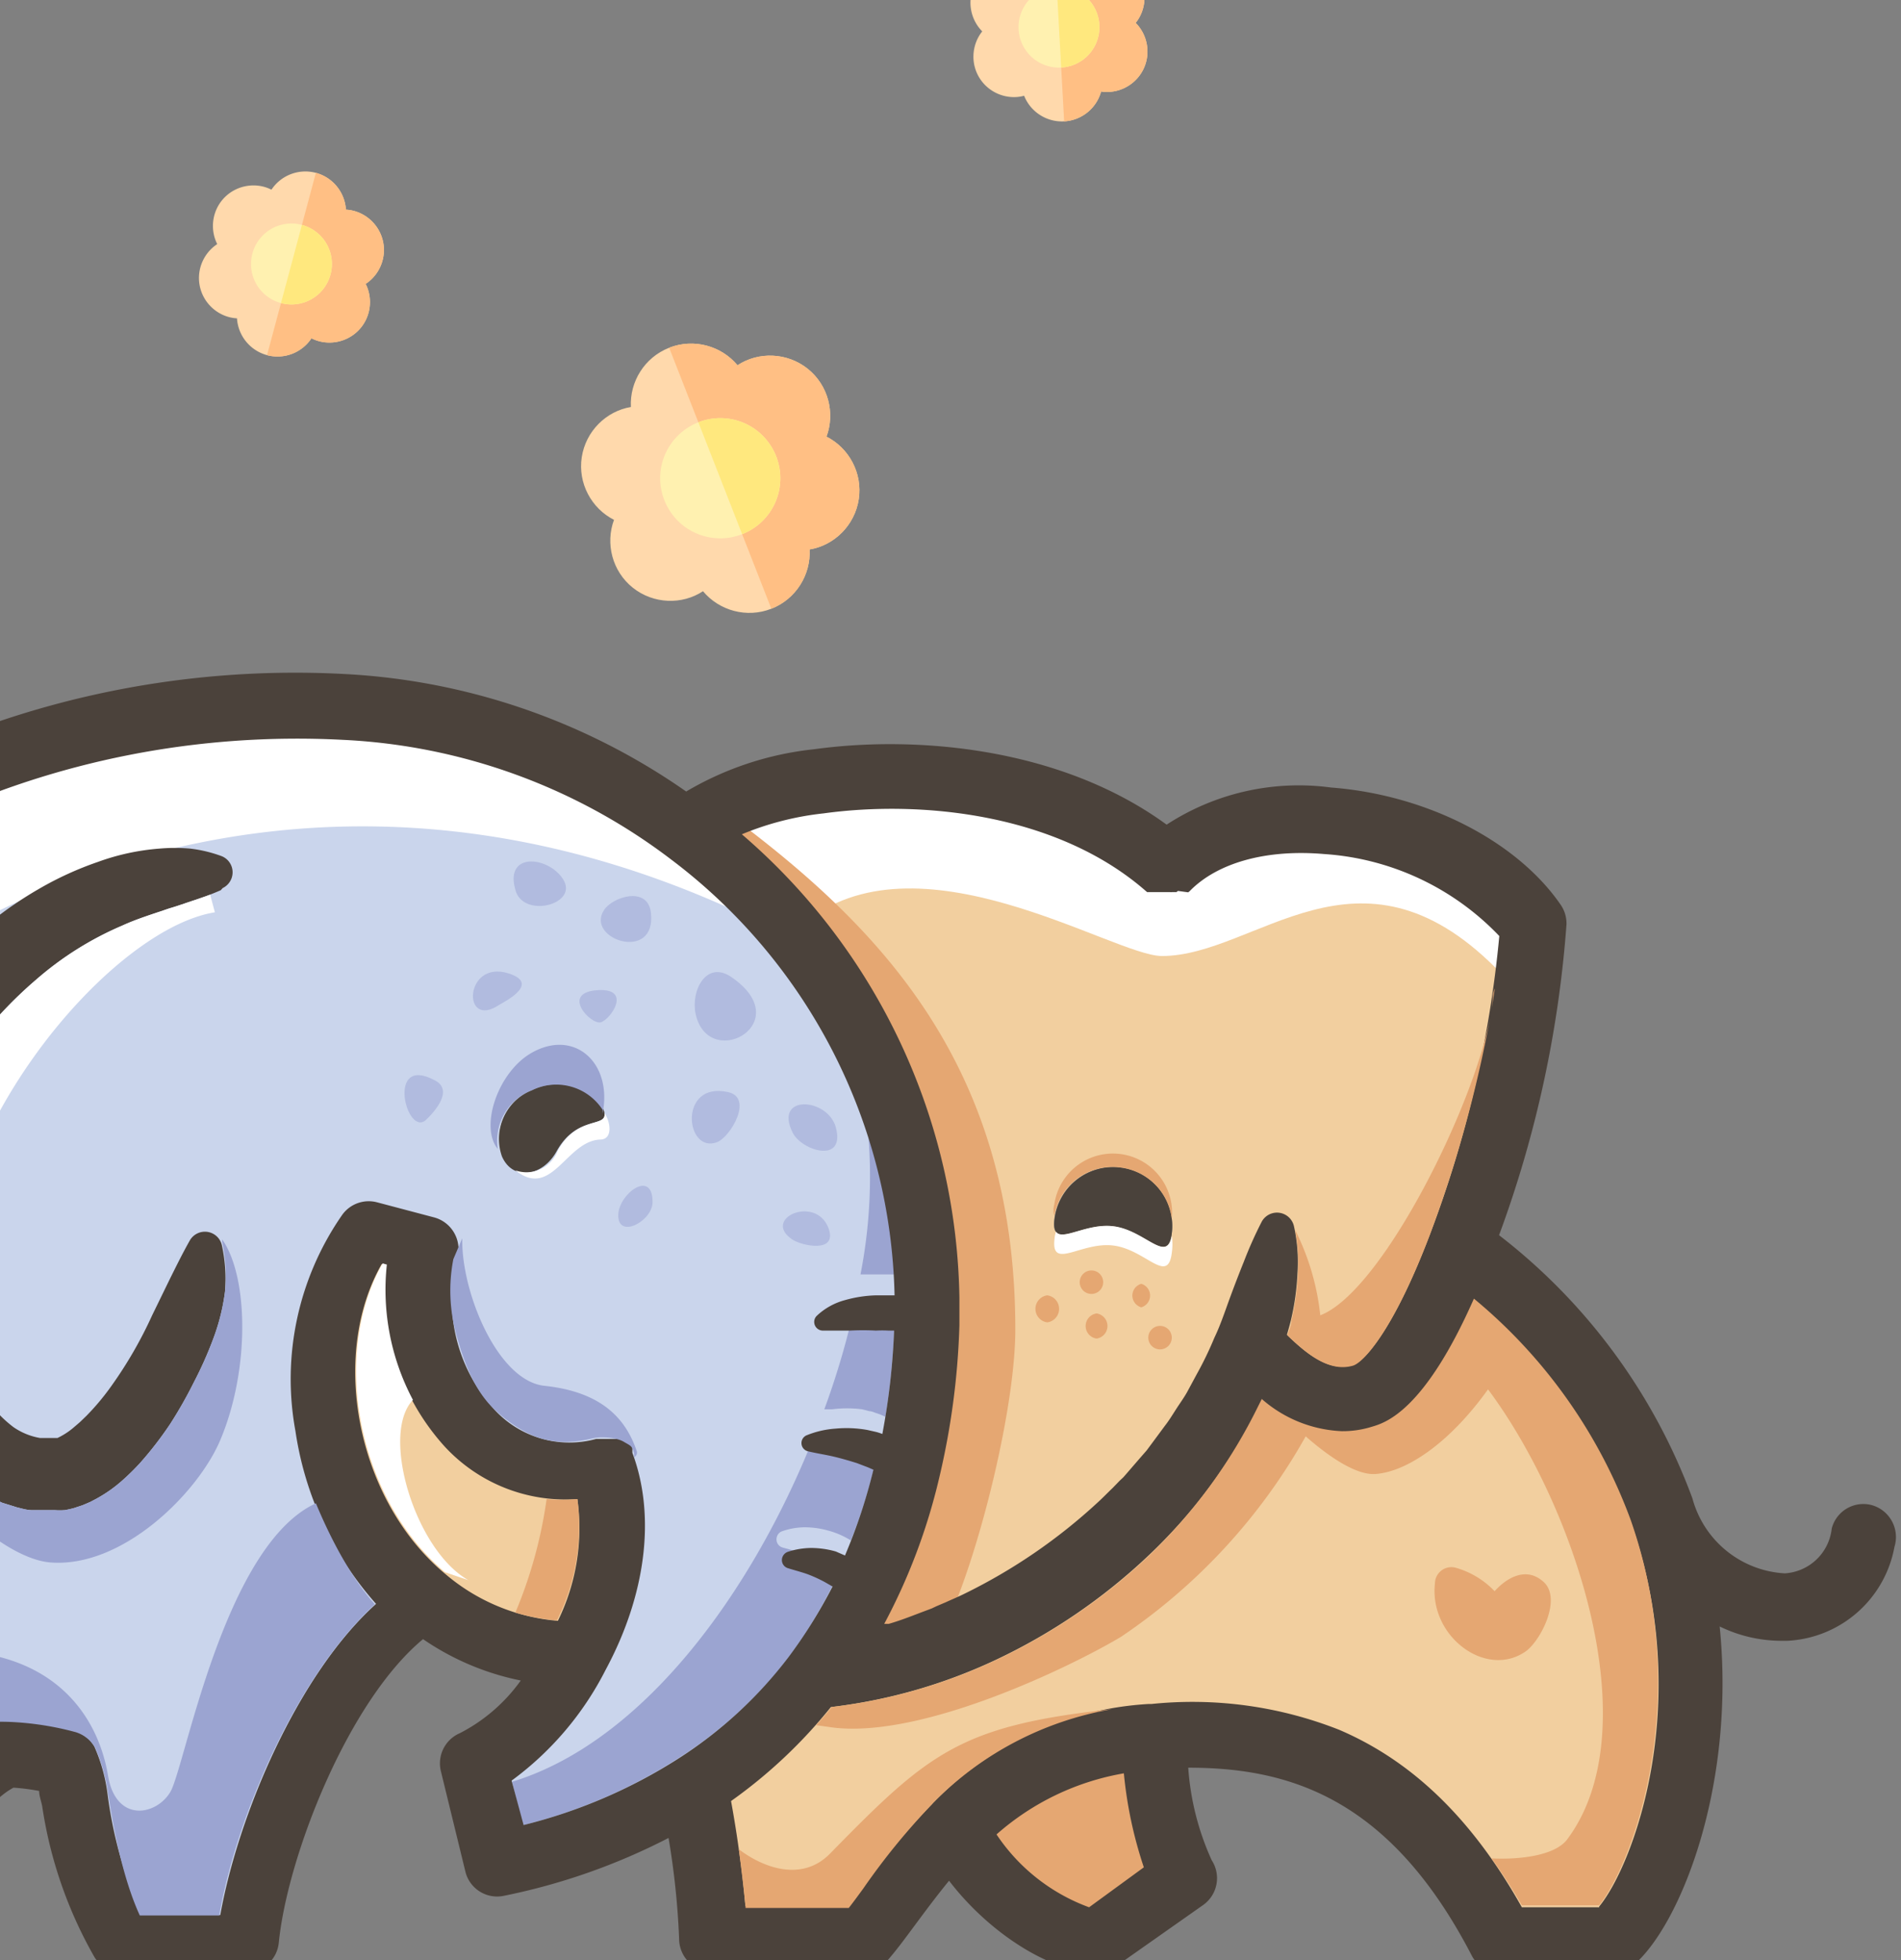
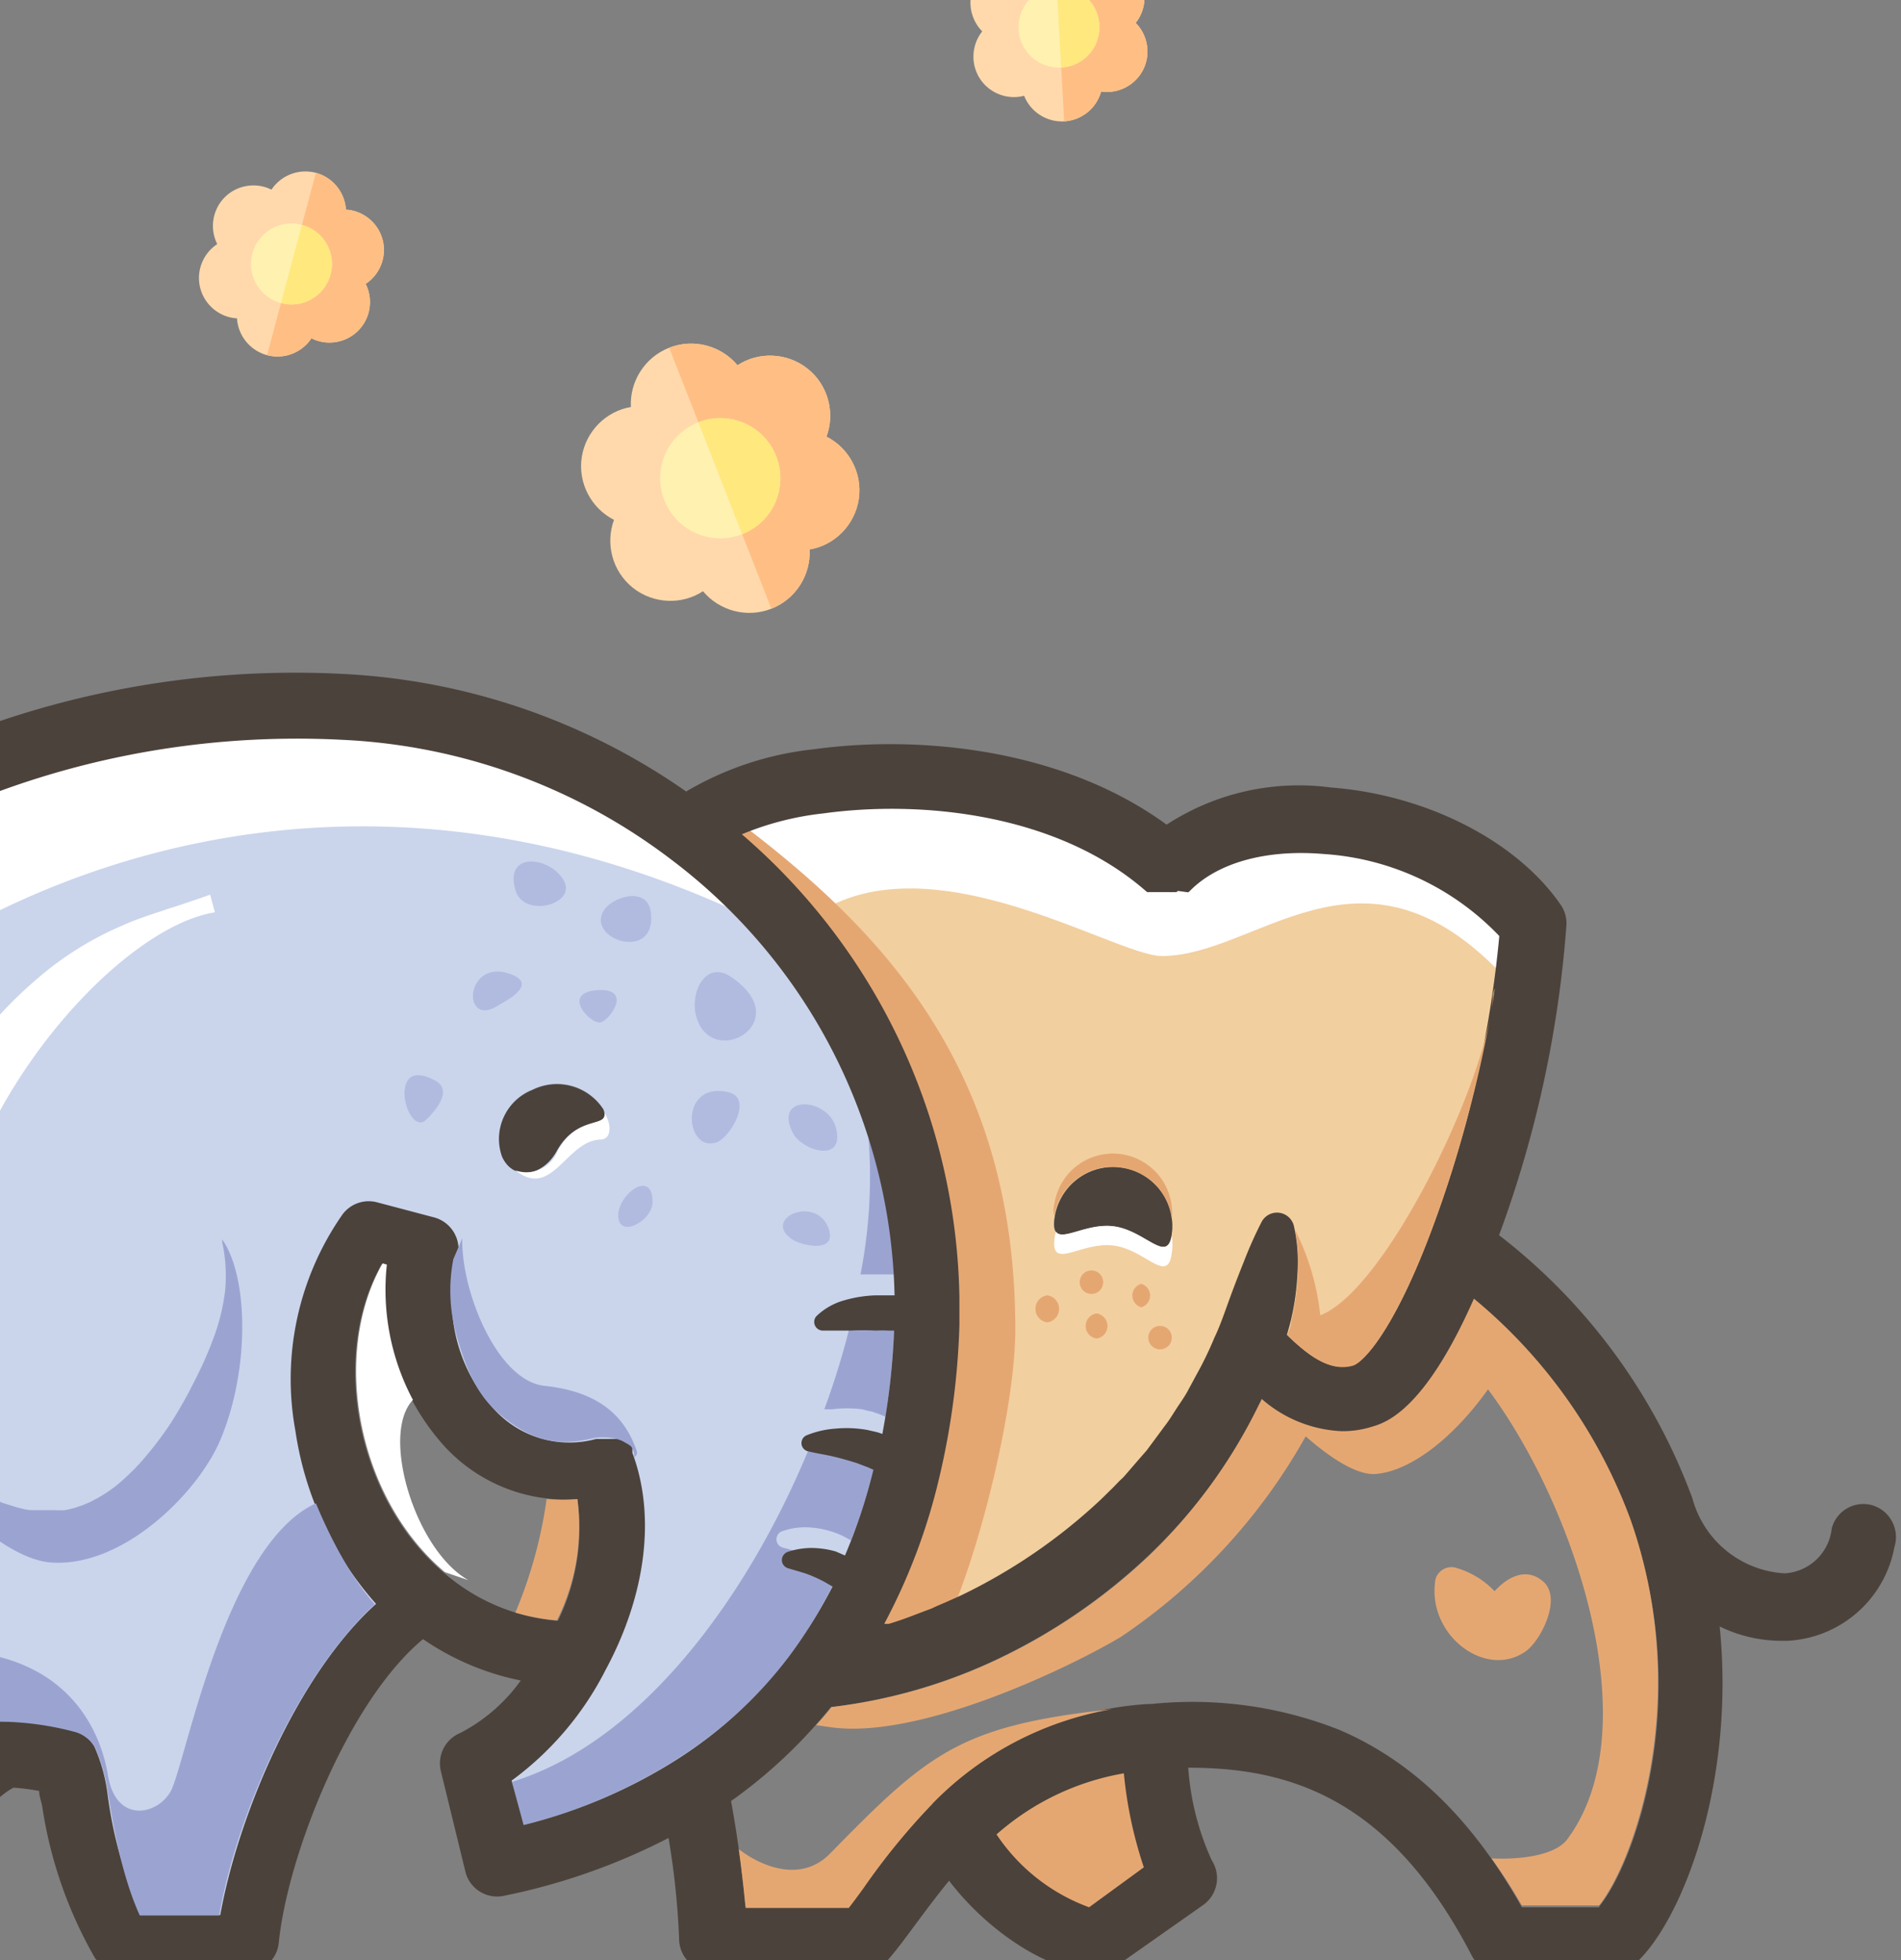
<svg xmlns="http://www.w3.org/2000/svg" width="291" height="300" fill="none">
  <rect width="100%" height="100%" fill="#808080" stroke="none" />
  <path d="M191.208 205.687a82.362 82.362 0 01-66.642 50.926 83.462 83.462 0 0014.386-31.038 107.952 107.952 0 002.985-22.477v-4.1a90.956 90.956 0 00-36.324-71.461l.287-.36c5.755-8.775 48.912-15.464 72.792 5.359 13.487-13.774 45.531-6.761 56.068 8.811a174.088 174.088 0 01-11.221 49.487c-4.567 11.94-9.962 21.363-14.961 22.873-8.164 2.482-14.385-5.61-17.227-7.948l-.143-.072zm-11.833-16.939a9.06 9.06 0 00-7.894-10.088 9.06 9.06 0 00-10.088 7.894c-.611 4.963 4.028.504 8.991 1.115 4.963.612 8.38 6.042 8.991 1.079z" fill="#F2CF9F" />
-   <path d="M254.36 231.078c10.79 30.75-.647 60.097-7.444 65.743h-16.975c-16.184-31.073-37.763-32.08-53.335-31.109h-.432a45.386 45.386 0 00-29.958 13.954 203.44 203.44 0 00-13.954 17.155h-22.945a150.483 150.483 0 00-2.949-23.377 70.272 70.272 0 0018.234-16.831 82.364 82.364 0 0040.268-16.352 82.37 82.37 0 0026.337-34.573c2.662 2.337 9.063 10.429 17.227 7.948 4.999-1.511 10.394-10.789 14.961-22.873a86.306 86.306 0 0130.965 40.315zM92.197 223.813c3.596 9.351 1.079 20.284-3.596 29.239a35.96 35.96 0 01-23.7-8.595c-16.436-13.703-20.788-40.928-8.668-57.004l8.703 2.266c-4.819 15.896 6.905 38.985 27.261 34.094z" fill="#F2CF9F" />
  <path d="M138.914 225.576a83.426 83.426 0 01-14.386 31.037 70.277 70.277 0 01-18.161 16.831 86.709 86.709 0 01-30.03 11.869l-3.597-15.429a38.414 38.414 0 0015.645-16.831c4.819-8.955 7.192-19.889 3.596-29.239-20.356 4.891-32.08-18.198-27.261-33.95l-8.703-2.266c-12.12 16.076-7.769 43.157 8.667 57.003-14.134 8.667-25.606 36.612-27.153 52.22H18.758c-6.438-9.998-7.193-24.312-8.704-26.937a38.272 38.272 0 00-9.134-1.403 59.809 59.809 0 00-36.36 11.257 43.155 43.155 0 00-14.134 17.083c-2.266 0-7.193.36-16.975 0-17.982-21.578-24.528-59.7-13.667-96.851a129.183 129.183 0 0117.982-37.511c23.845-34.382 67.074-56.716 115.086-54.27a95.339 95.339 0 0153.047 19.349 90.948 90.948 0 0136.108 71.46v4.1a107.893 107.893 0 01-3.093 22.478zm-53.766-49.451c3.308-5.97 8.38-3.308 7.193-6.401a8.448 8.448 0 00-10.79-2.985 8.02 8.02 0 00-4.64 10.141c1.547 3.885 6.079 3.201 8.237-.755z" fill="#CAD5EC" />
  <path d="M122.767 141.528c17.479-14.854 47.653 4.783 55.097 4.783 14.386 0 29.994-19.277 51.105 1.834l4.136-1.906-8.667-15.609-26.362-6.977-21.578 7.913-24.672-12.804h-28.052l-9.998 3.597-3.273 9.35 12.264 9.819z" fill="#fff" />
  <path d="M138.915 225.576a83.457 83.457 0 01-14.386 31.037 79.135 79.135 0 0018.378-4.387c5.43-8.344 12.515-35.137 12.515-48.768 0-38.589-18.917-59.808-41.359-76.927-2.409-1.87 1.87-2.554-.755-4.172a15.618 15.618 0 00-7.445 4.819l-.287.36a90.96 90.96 0 0136.431 71.461v4.099a107.892 107.892 0 01-3.092 22.478z" fill="#E5A772" />
  <path d="M-32.023 161.416c29.131-28.124 87.933-53.011 154.323-17.155.239.136.457.305.647.503a94.624 94.624 0 00-70.526-36.575c-47.904-2.446-91.133 19.888-115.085 54.27a129.185 129.185 0 00-17.982 37.511c-10.79 37.151-4.244 75.524 13.666 96.851 2.482 0-2.41-7.948-.54-7.912a136.376 136.376 0 0135.497-127.493z" fill="#fff" />
  <path d="M171.499 178.678a9.035 9.035 0 017.616 6.552 9.003 9.003 0 01.26 3.518c-.611 4.963-3.992-.467-8.955-1.078-4.963-.612-9.602 3.848-8.991-1.115a9.065 9.065 0 0110.07-7.877z" fill="#4A423B" />
  <path d="M176.641 266.251s.863 15.357 4.855 21.255L168.009 297c-6.294 0-17.335-7.84-21.794-17.334a45.384 45.384 0 0129.958-13.954h.432l.036.539z" fill="#E5A772" />
  <path d="M.92 268.481c-8.775 3.596-15.716 18.809-15.824 28.231h-12.264c-3.776-3.38-6.401-9.962-8.272-17.262A59.806 59.806 0 01.92 268.481z" fill="#9BA4D1" />
-   <path d="M33.793 136.241a42.43 42.43 0 01-3.992 1.51c-1.331.432-2.59.9-3.848 1.259-2.518.863-5 1.619-7.193 2.626a49.639 49.639 0 00-13.2 8.271 63.99 63.99 0 00-5.718 5.539 51.419 51.419 0 00-2.625 3.057l-1.295 1.582c-.431.54-.827 1.043-1.222 1.619a124.795 124.795 0 00-8.884 13.882l.504-1.978c.01.973.07 1.946.18 2.913 0 1.043.216 2.086.323 3.165.264 2.11.588 4.232.971 6.365.396 2.158.828 4.244 1.331 6.366.252 1.007.504 2.086.791 3.093.288 1.007.576 2.05.9 3.093A61.164 61.164 0 00-4.51 210.04a29.053 29.053 0 002.985 4.783 18.386 18.386 0 003.596 3.596 10.144 10.144 0 004.064 1.655h2.662l.431-.216a11.193 11.193 0 001.978-1.331l1.007-.863 1.007-.971a37.257 37.257 0 003.848-4.604c2.418-3.387 4.501-7 6.222-10.789l2.77-5.682c.934-1.87 1.87-3.776 2.984-5.754a2.664 2.664 0 012.726-1.331 2.659 2.659 0 012.201 2.086 24.02 24.02 0 01.468 7.085 31.84 31.84 0 01-1.798 7.193 58.347 58.347 0 01-2.985 6.689 66.45 66.45 0 01-3.597 6.33 54.935 54.935 0 01-4.639 6.006 36.55 36.55 0 01-2.913 2.841 21.198 21.198 0 01-3.596 2.517l-1.08.576-1.186.503-1.295.432c-.474.132-.954.24-1.439.324-.514.038-1.031.038-1.546 0H4.877c-.755 0-1.546-.252-2.301-.432L.382 230l-2.086-.935c-.683-.36-1.295-.756-1.942-1.151a27.333 27.333 0 01-6.294-5.647 41.586 41.586 0 01-4.387-6.545 52.684 52.684 0 01-3.165-6.797c-.9-2.266-1.619-4.604-2.302-6.905a101.09 101.09 0 01-3.309-14.242 104.58 104.58 0 01-.755-7.193v-3.597-3.884a4.167 4.167 0 01.288-1.51l.216-.468a81.652 81.652 0 018.919-16.04l1.366-1.87c.468-.647.971-1.259 1.439-1.834a65.167 65.167 0 011.51-1.798c.504-.576 1.043-1.187 1.547-1.763a73.5 73.5 0 016.869-6.509 58.753 58.753 0 017.876-5.395 50.724 50.724 0 018.776-3.992 35.34 35.34 0 019.422-2.05 26.72 26.72 0 014.783 0c1.596.192 3.165.567 4.676 1.115a2.658 2.658 0 011.52 1.371 2.661 2.661 0 01.098 2.046 2.694 2.694 0 01-1.367 1.51l-.287.324z" fill="#4B423B" />
  <path d="M131.722 195.042H136.865a81.053 81.053 0 00-3.921-21.075 78.002 78.002 0 01-1.222 21.075zM131.973 215.685l1.115.288c.396 0 .755.216 1.151.324.444.149.877.329 1.295.539.75-4.606 1.207-9.254 1.366-13.918v-2.23h-3.524a23.074 23.074 0 00-2.733 0 122.529 122.529 0 01-4.46 14.997h1.187a18 18 0 014.603 0zM127.73 240.321a38.501 38.501 0 00-2.374-1.439c-.827-.467-1.726-.791-2.625-1.15-.9-.36-1.907-.612-2.949-.9a1.286 1.286 0 01-.914-1.114c-.017-.17 0-.341.05-.504a1.256 1.256 0 01.792-.863 10.766 10.766 0 013.596-.611 13.47 13.47 0 013.596.539c1.181.327 2.308.823 3.345 1.475a80.127 80.127 0 003.597-11.329c0-.648.323-1.331.467-1.978l-.575-.324-1.547-.755-1.69-.612c-1.151-.395-2.374-.719-3.597-1.007l-2.086-.467c-9.494 24.24-26.29 47.257-46.43 53.407l1.62 6.653a79.531 79.531 0 0023.592-10.106 65.668 65.668 0 0017.155-15.644 72.883 72.883 0 007.552-12.732l-.575-.539z" fill="#9BA4D1" />
  <path d="M92.376 169.831c1.151 3.093-3.92.431-7.192 6.401-2.158 3.849-6.69 4.532-8.344.756a8.021 8.021 0 014.64-10.142 8.45 8.45 0 0110.896 2.985z" fill="#4A423B" />
  <path d="M286.44 230.324a5 5 0 00-6.042 3.596 7.695 7.695 0 01-7.193 6.869 15.542 15.542 0 01-14.134-11.472 90.305 90.305 0 00-29.598-40.28 173.688 173.688 0 0010.321-47.581 5.062 5.062 0 00-.863-2.949c-6.653-9.71-20.463-16.867-35.173-17.982a37.048 37.048 0 00-25.175 5.682c-16.004-11.688-37.942-13.738-53.946-11.544a48.465 48.465 0 00-19.6 6.473 100.231 100.231 0 00-52.292-17.982c-47.725-2.553-93.471 19.205-119.258 56.428a133.864 133.864 0 00-18.485 38.805c-6.941 19.888-18.594 30.282-26.542 30.282a5.029 5.029 0 00-5.035 2.992 5.044 5.044 0 000 4.05 5.04 5.04 0 002.982 2.74 5.037 5.037 0 002.053.252c6.474 0 14.386-3.596 21.579-11.329-1.87 28.088 5.107 55.205 19.744 72.684a5.07 5.07 0 003.596 1.798H-49.466a4.993 4.993 0 004.568-2.985 36.33 36.33 0 017.193-10.321 30.242 30.242 0 007.444 12.191A5.03 5.03 0 00-26.916 302h12.264a5.07 5.07 0 005.035-4.963c-.18-7.912 5.574-20.212 11.688-23.449 1.316.091 2.625.259 3.92.504 0 .755.324 1.582.468 2.338a66.106 66.106 0 008.02 23.125 4.956 4.956 0 004.207 2.301h18.99a5.031 5.031 0 004.999-4.531c1.294-13.091 10.537-36.899 22.082-46.466a40.576 40.576 0 0014.96 6.33 26.113 26.113 0 01-9.314 8.056 5.031 5.031 0 00-2.913 5.826l3.776 15.465a4.998 4.998 0 005.898 3.596 96.396 96.396 0 0025.175-8.847 121.003 121.003 0 011.619 15.428 5.034 5.034 0 005.035 5.035h23.268a4.987 4.987 0 003.597-1.726c1.331-1.51 2.625-3.273 4.172-5.359 1.546-2.085 3.308-4.459 5.25-6.833 6.042 7.912 15.501 14.062 22.55 14.062a4.997 4.997 0 002.913-.899l13.451-9.458a5.036 5.036 0 001.294-6.834 40.966 40.966 0 01-3.596-14.17c15.357 0 30.857 4.532 43.409 28.772A5.035 5.035 0 00229.76 302h16.975a5.136 5.136 0 003.201-1.151c7.193-5.97 15.789-27.368 13.307-51.932a21.586 21.586 0 009.315 2.194h1.043A17.551 17.551 0 00290 236.725a5.072 5.072 0 00-1.737-5.503 5.073 5.073 0 00-1.823-.898zM126.076 124.481c14.925-2.05 35.712 0 49.307 11.868l.215.18h3.525a.73.73 0 00.287 0H180.094l.216-.18 1.582.216.216-.18c4.28-4.388 11.796-6.438 20.571-5.682a40.749 40.749 0 0126.83 12.551 173.671 173.671 0 01-10.79 46.106c-5.466 14.278-9.998 19.133-11.652 19.565-3.596 1.043-6.905-1.583-10.07-4.64.216-.755.432-1.474.611-2.229a38.617 38.617 0 001.007-7.193 25.158 25.158 0 00-.539-7.193 2.661 2.661 0 00-4.963-.647 62.263 62.263 0 00-2.697 6.042 195.29 195.29 0 00-2.266 5.898c-.719 1.978-1.367 3.92-2.266 5.79a53.064 53.064 0 01-2.697 5.574l-1.475 2.734c-.503.899-1.115 1.726-1.69 2.625-.576.899-1.079 1.726-1.726 2.554l-1.835 2.481-.935 1.259-1.007 1.151-2.05 2.373-.503.576-.575.539-1.079 1.115c-.756.719-1.475 1.475-2.23 2.158a85.115 85.115 0 01-20.464 14.026c-.935.467-1.906.863-2.841 1.295l-1.439.611-.683.324-.755.287c-1.942.72-3.848 1.511-5.862 2.086h-.684a91.764 91.764 0 008.38-22.19 115.561 115.561 0 003.129-23.484v-4.28a95.456 95.456 0 00-33.303-70.885 45.251 45.251 0 0112.516-3.201zM-19.507 291.786h-5.647a31.504 31.504 0 01-4.567-10.034 55.62 55.62 0 0116.903-6.977 49.523 49.523 0 00-6.69 17.011zm87.644-50.925c-13.522-11.257-17.73-33.339-9.71-47.401l.647.18a35.608 35.608 0 008.92 27.657 25.184 25.184 0 0020.391 8.127 32.154 32.154 0 01-2.985 18.63 30.39 30.39 0 01-17.263-7.193zm10.178 31.649a47.872 47.872 0 0014.386-16.94c6.222-11.544 7.696-23.628 4.1-33.231v-1.114l-1.223-1.007h-.396a.343.343 0 00-.18 0h-3.74a15.575 15.575 0 01-15.716-4.64 24.851 24.851 0 01-5.575-22.945 4.998 4.998 0 00-.431-3.92 5.031 5.031 0 00-3.129-2.41l-8.703-2.301a4.993 4.993 0 00-5.287 1.87 43.982 43.982 0 00-7.193 33.159 50.996 50.996 0 0012.336 26.433c-12.012 10.79-21.111 32.368-23.845 47.617H21.636a66.644 66.644 0 01-5.18-18.593c-.322-2.482-1-4.905-2.013-7.193a5.178 5.178 0 00-2.95-2.338 45.572 45.572 0 00-10.321-1.582 64.73 64.73 0 00-39.56 12.227 48.16 48.16 0 00-14.17 16.112h-11.33c-16.759-21.111-21.218-57.111-11.508-90.414a124.41 124.41 0 0117.12-35.964c23.843-34.418 66.21-54.414 110.697-52.112a89.907 89.907 0 0150.35 18.342 85.812 85.812 0 0134.166 66.677H134.132a19.214 19.214 0 00-4.748.72 10.064 10.064 0 00-4.351 2.409 1.295 1.295 0 00-.396.935 1.328 1.328 0 001.331 1.331h4.172a36.254 36.254 0 013.956 0 16.378 16.378 0 011.906 0h.863a107.702 107.702 0 01-1.798 15.824 7.138 7.138 0 00-1.151-.359l-1.115-.252a17.999 17.999 0 00-4.855-.216c-1.519.1-3.012.44-4.424 1.007a1.294 1.294 0 00.216 2.482c1.367.323 2.625.503 3.848.791 1.223.288 2.446.647 3.597 1.007l1.69.647.827.36a85.062 85.062 0 01-4.352 13.127l-1.402-.612a13.968 13.968 0 00-3.812-.539 11.857 11.857 0 00-3.597.611 1.376 1.376 0 00-.791.864 1.296 1.296 0 00.863 1.618c1.043.324 2.014.575 2.949.899.901.337 1.778.733 2.626 1.187l1.258.719a76.13 76.13 0 01-6.725 10.789 65.668 65.668 0 01-16.975 15.609 79.58 79.58 0 01-23.593 10.106l-1.834-6.797zm88.4 19.384a29.017 29.017 0 01-14.17-11.149 39.56 39.56 0 0119.493-9.35 64.37 64.37 0 003.057 14.385l-8.38 6.114zm78.078 0h-11.832c-7.552-13.45-16.687-22.334-27.944-27.153a61.146 61.146 0 00-28.771-3.956h-.468a49.957 49.957 0 00-33.015 15.213 105.188 105.188 0 00-10.573 12.695c-.792 1.079-1.547 2.122-2.23 2.985H114.1c-.396-4.639-1.223-10.789-2.194-16.04a76.119 76.119 0 0015.284-14.385 81.716 81.716 0 0025.175-7.193 89.442 89.442 0 0023.413-15.968 81.495 81.495 0 0016.903-22.73l.54-1.079a19.811 19.811 0 0012.192 5c1.56.012 3.113-.218 4.603-.684 2.086-.611 8.02-2.409 15.609-19.6a79.556 79.556 0 0123.988 33.842c9.71 27.261.611 52.328-4.82 58.945v.108z" fill="#4B423B" />
  <path d="M111.439 167.134c-7.661-1.69-6.546 9.531-1.655 7.66 2.014-.791 5.611-6.797 1.655-7.66zM99.894 183.965c0-5.071-5.107-1.33-5.25 1.906-.144 3.884 5.25 1.043 5.25-1.906zM126.794 187.885c-1.978-5.035-10.214-1.403-5.538 1.798 1.51 1.007 7.084 2.194 5.538-1.798zM127.946 172.529c-1.259-4.568-9.603-5.107-6.582.863 1.403 2.733 8.092 4.783 6.582-.863zM99.641 139.694c-.467-4.172-5.898-2.446-7.192-.396-2.878 4.46 8.056 8.056 7.192.396zM77.848 148.972c-6.797-2.158-7.193 8.667-1.438 4.819 1.187-.683 6.222-3.308 1.438-4.819zM66.555 165.336c-7.48-4.028-4.352 8.703-1.367 6.078 1.33-1.259 4.316-4.568 1.367-6.078zM111.978 149.548c-3.956-2.733-6.438 2.338-5.395 6.042 2.338 8.272 15.465.863 5.395-6.042zM91.659 151.525c-6.042.288-1.187 5.395.323 4.927 1.511-.467 4.748-5.142-.323-4.927zM86.19 134.551c-2.3-3.597-9.242-4.244-7.192 1.978 1.51 3.992 9.602 1.798 7.193-1.978z" fill="#B1BBDF" />
  <path d="M236.271 242.084c-2.59-2.338-5.539-.719-7.481 1.438a13.17 13.17 0 00-5.97-3.596 2.52 2.52 0 00-2.898 1.305 2.523 2.523 0 00-.267 1.105c-.899 8.056 7.768 14.601 13.846 10.429 2.338-1.618 5.647-8.128 2.77-10.681zM160.313 198.242a2.093 2.093 0 00-1.296.693 2.09 2.09 0 000 2.75c.334.381.794.627 1.296.693a2.084 2.084 0 001.812-2.068 2.09 2.09 0 00-.517-1.375 2.093 2.093 0 00-1.295-.693zM174.699 196.481a1.865 1.865 0 00-.979 2.924c.245.324.588.56.979.672a1.874 1.874 0 00.98-2.924 1.865 1.865 0 00-.98-.672zM167.867 201.012a1.942 1.942 0 000 3.848 1.945 1.945 0 000-3.848zM177.577 202.918a1.8 1.8 0 00-1.272 3.07 1.8 1.8 0 002.543 0 1.8 1.8 0 000-2.543 1.8 1.8 0 00-1.271-.527zM167.076 194.431a1.8 1.8 0 00-1.272 3.07 1.8 1.8 0 002.543 0 1.8 1.8 0 000-2.543 1.8 1.8 0 00-1.271-.527z" fill="#E5A772" />
  <path d="M48.358 230.071c-14.134 6.474-20.068 40.532-22.298 44.2-2.23 3.669-8.344 4.676-9.53-2.553-1.655-9.89-9.639-21.831-32.368-18.594-32.008 4.532-38.842 33.95-51.321 34.31a59.622 59.622 0 003.165 4.532h11.328a48.155 48.155 0 0114.386-16.22 64.737 64.737 0 0139.56-12.228c3.49.131 6.954.662 10.322 1.582a5.182 5.182 0 012.95 2.338 26.082 26.082 0 012.014 7.193c.944 5.976 2.32 13.018 4.835 18.521h12.172c2.589-15.105 11.8-36.55 23.813-47.627-3.737-4.163-6.886-10.286-9.028-15.454zM34.008 189.684v.395c.55 2.502.695 5.076.431 7.625a31.818 31.818 0 01-1.798 7.192 58.302 58.302 0 01-2.985 6.69 66.332 66.332 0 01-3.596 6.329 54.863 54.863 0 01-4.64 6.007c-.917 1-1.89 1.949-2.913 2.841a21.198 21.198 0 01-3.596 2.517l-1.08.576-1.186.503-1.295.432c-.473.132-.954.24-1.438.323-.515.039-1.032.039-1.547 0H4.877c-.756 0-1.547-.251-2.302-.431l-2.194-.684-2.086-.935c-.683-.359-1.294-.755-1.942-1.15a27.357 27.357 0 01-6.294-5.647 41.634 41.634 0 01-4.387-6.545l-1.583-2.662c1.978 12.408 15.465 25.175 23.377 26.038 11.257 1.079 23.017-10.789 26.326-18.881 4.46-10.681 4.244-24.851.216-30.533z" fill="#9BA4D1" />
  <path d="M32.173 136.924l-2.373.827c-1.33.432-2.59.9-3.848 1.259-2.518.863-5 1.619-7.193 2.626a49.638 49.638 0 00-13.2 8.271 63.989 63.989 0 00-5.717 5.539 51.417 51.417 0 00-2.626 3.057l-1.295 1.582c-.431.54-.827 1.043-1.222 1.619a116.882 116.882 0 00-8.344 12.947v1.87c0 .611.216 2.086.324 3.165.263 2.11.587 4.231.97 6.365.396 2.158.828 4.244 1.331 6.366.252 1.007.504 2.086.792 3.093.287 1.007.575 2.05.899 3.093.323 1.043.863 2.733 1.366 4.064-3.02-27.621 24.42-60.42 40.856-63.045l-.72-2.698z" fill="#fff" />
-   <path d="M81.445 166.846a8.456 8.456 0 0110.789 2.985c.022.203.022.408 0 .612 1.582-7.733-4.244-13.019-10.79-9.351-5.178 2.877-8.056 11.293-5.25 14.745a8.272 8.272 0 015.25-8.991z" fill="#9BA4D1" />
  <path d="M92.521 170.334c.432 2.302-4.244.288-7.193 5.899a5.106 5.106 0 01-6.438 2.877c5.647 4.495 7.769-4.532 13.02-4.712 1.942-.036 1.546-2.733.611-4.064z" fill="#fff" />
  <path d="M97.484 222.123c-1.654-4.927-5.287-9.099-14.134-10.034-7.193-.755-12.767-14.386-12.587-22.585l-1.367 3.2a25.174 25.174 0 00.437 11.485c1.03 3.744 2.43 7.748 5.016 10.644 1.93 2.157 5.161 4.472 7.938 5.292 2.776.819 5.498.604 7.937 0 1.278-.317 3.632-.145 4.763.529 1.131.673 1.27.59 1.601 1.865v.467a.755.755 0 00.396-.863z" fill="#9BA4D1" />
  <path d="M63.21 214.247a35.962 35.962 0 01-3.992-20.715l-.647-.18c-7.984 14.026-3.849 35.964 9.53 47.257l3.597 1.223c-8.128-4.568-13.523-22.298-8.488-27.585z" fill="#fff" />
  <path d="M88.385 229.424a25.744 25.744 0 01-4.711 0 69.555 69.555 0 01-4.783 17.371 31.102 31.102 0 006.365 1.187 32.154 32.154 0 003.13-18.558zM228.321 284.413a86.117 86.117 0 014.64 7.193h11.832c5.287-6.617 14.386-31.684 4.819-59.017a79.548 79.548 0 00-23.988-33.842c-7.588 17.191-13.522 18.989-15.608 19.6-1.49.466-3.043.696-4.604.683a19.811 19.811 0 01-12.264-4.927l-.539 1.079a81.522 81.522 0 01-16.723 22.91 89.458 89.458 0 01-23.413 15.968 81.695 81.695 0 01-25.175 7.192 43.716 43.716 0 01-2.374 2.77l2.554.359c13.81 1.727 36.683-9.422 44.128-13.882a89.922 89.922 0 0028.268-30.677c3.596 3.165 7.84 6.042 10.789 5.754 5.035-.432 11.544-5.143 17.119-12.947 13.271 17.766 24.671 51.824 12.228 68.727-1.798 2.662-7.481 3.273-11.689 3.057z" fill="#E5A772" />
  <path d="M202.104 201.3a37.743 37.743 0 00-3.848-13.055 27.88 27.88 0 01.431 6.689 38.689 38.689 0 01-1.007 7.193c0 .756-.395 1.475-.611 2.23 3.165 3.057 6.545 5.682 10.07 4.639 1.582-.503 6.114-5.286 11.688-19.888a196.693 196.693 0 009.315-33.554c-2.59 13.954-16.652 42.15-26.038 45.746zM228.214 155.05c.216-1.295.432-2.553.612-3.776a3.58 3.58 0 00-.324 1.403 21.024 21.024 0 01-.288 2.373zM142.798 275.962a50.348 50.348 0 0127.441-14.386c-23.341 2.517-28.16 6.761-43.157 22.082-4.316 4.424-10.25 2.194-13.99-.647.431 3.2.791 6.329 1.043 8.991h15.788c.683-.863 1.439-1.906 2.23-2.985a105.214 105.214 0 0110.537-12.912l.108-.143zM171.498 178.678a9.023 9.023 0 017.877 7.841 9.06 9.06 0 00-17.983-2.194 3.107 3.107 0 000 1.726 9.03 9.03 0 0110.106-7.373z" fill="#E5A772" />
  <path d="M170.42 187.669c-4.028-.503-7.804 2.302-8.775.828-.11.338-.182.688-.216 1.042-.611 4.964 4.028.468 8.991 1.079 4.963.612 8.344 6.078 8.955 1.115a8.844 8.844 0 000-2.589c-.791 4.28-4.136-.899-8.955-1.475z" fill="#fff" />
  <path d="M123.636 56.435c-3.158-2.516-7.549-2.638-10.74-.534-2.482-2.977-6.695-4.157-10.461-2.682-3.767 1.474-6.059 5.201-5.86 9.072-3.77.621-6.912 3.694-7.522 7.684-.609 3.99 1.49 7.84 4.938 9.584-1.347 3.62-.274 7.873 2.882 10.389 3.157 2.515 7.549 2.638 10.74.533 2.482 2.978 6.695 4.158 10.461 2.683 3.767-1.474 6.058-5.201 5.859-9.073 3.772-.62 6.913-3.693 7.523-7.683.609-3.99-1.491-7.841-4.938-9.584 1.347-3.621.274-7.873-2.882-10.389z" fill="#FFD9AC" />
  <path d="M126.517 66.823c3.447 1.743 5.547 5.594 4.938 9.584-.61 3.99-3.751 7.063-7.523 7.683.2 3.872-2.092 7.599-5.859 9.073l-15.639-39.945c3.766-1.475 7.979-.295 10.461 2.682 3.191-2.104 7.583-1.981 10.74.534 3.156 2.516 4.229 6.768 2.882 10.389z" fill="#FFBF84" />
  <path d="M106.903 64.631a9.179 9.179 0 00-5.208 11.911 9.18 9.18 0 0011.911 5.209 9.18 9.18 0 005.208-11.911 9.18 9.18 0 00-11.911-5.209z" fill="#FFF1B0" />
  <path d="M113.606 81.75l-6.703-17.12a9.18 9.18 0 0111.911 5.21 9.18 9.18 0 01-5.208 11.91z" fill="#FFE87E" />
  <path d="M58.561 36.663c-.707-2.624-3.039-4.445-5.609-4.579a6.237 6.237 0 00-4.6-5.632 6.237 6.237 0 00-6.8 2.578c-2.292-1.17-5.222-.759-7.147 1.16-1.924 1.92-2.323 4.846-1.151 7.169-2.176 1.424-3.293 4.158-2.587 6.783.707 2.625 3.039 4.445 5.61 4.578a6.237 6.237 0 004.599 5.634c2.63.705 5.362-.4 6.8-2.58 2.292 1.171 5.222.76 7.147-1.16 1.924-1.92 2.324-4.846 1.151-7.167 2.177-1.425 3.293-4.159 2.587-6.784z" fill="#FFD9AC" />
  <path d="M55.975 43.446c1.172 2.321.773 5.248-1.151 7.167-1.925 1.92-4.855 2.331-7.147 1.161a6.237 6.237 0 01-6.8 2.579l7.476-27.902a6.237 6.237 0 014.6 5.632c2.57.134 4.902 1.955 5.609 4.58.706 2.624-.41 5.358-2.587 6.783z" fill="#FFBF84" />
  <path d="M46.217 34.422a6.181 6.181 0 00-7.581 4.377 6.182 6.182 0 004.377 7.581 6.182 6.182 0 007.58-4.377 6.181 6.181 0 00-4.376-7.58z" fill="#FFF1B0" />
  <path d="M43.013 46.38l3.204-11.957a6.181 6.181 0 014.377 7.58 6.181 6.181 0 01-7.581 4.378z" fill="#FFE87E" />
  <path d="M174.192-3.743c-1.489-2.274-4.272-3.278-6.756-2.604a6.237 6.237 0 00-6.126-3.92 6.237 6.237 0 00-5.658 4.568c-2.543-.397-5.199.906-6.43 3.33-1.231 2.423-.699 5.328 1.138 7.17-1.624 2.03-1.834 4.977-.345 7.25 1.489 2.275 4.272 3.279 6.756 2.604a6.238 6.238 0 006.126 3.92 6.237 6.237 0 005.658-4.568c2.543.398 5.199-.905 6.43-3.329 1.231-2.423.699-5.328-1.138-7.17 1.624-2.032 1.834-4.977.345-7.251z" fill="#FFD9AC" />
  <path d="M173.846 3.508c1.838 1.841 2.369 4.746 1.139 7.17-1.231 2.424-3.887 3.727-6.43 3.329a6.237 6.237 0 01-5.658 4.568l-1.587-28.842a6.236 6.236 0 016.125 3.92c2.485-.674 5.268.33 6.757 2.604 1.488 2.274 1.279 5.22-.346 7.251z" fill="#FFBF84" />
  <path d="M161.765-2.027a6.181 6.181 0 00-5.841 6.52 6.181 6.181 0 006.521 5.841 6.181 6.181 0 005.84-6.52 6.18 6.18 0 00-6.52-5.84z" fill="#FFF1B0" />
  <path d="M162.444 10.336l-.68-12.361a6.18 6.18 0 016.52 5.84 6.181 6.181 0 01-5.84 6.52z" fill="#FFE87E" />
</svg>